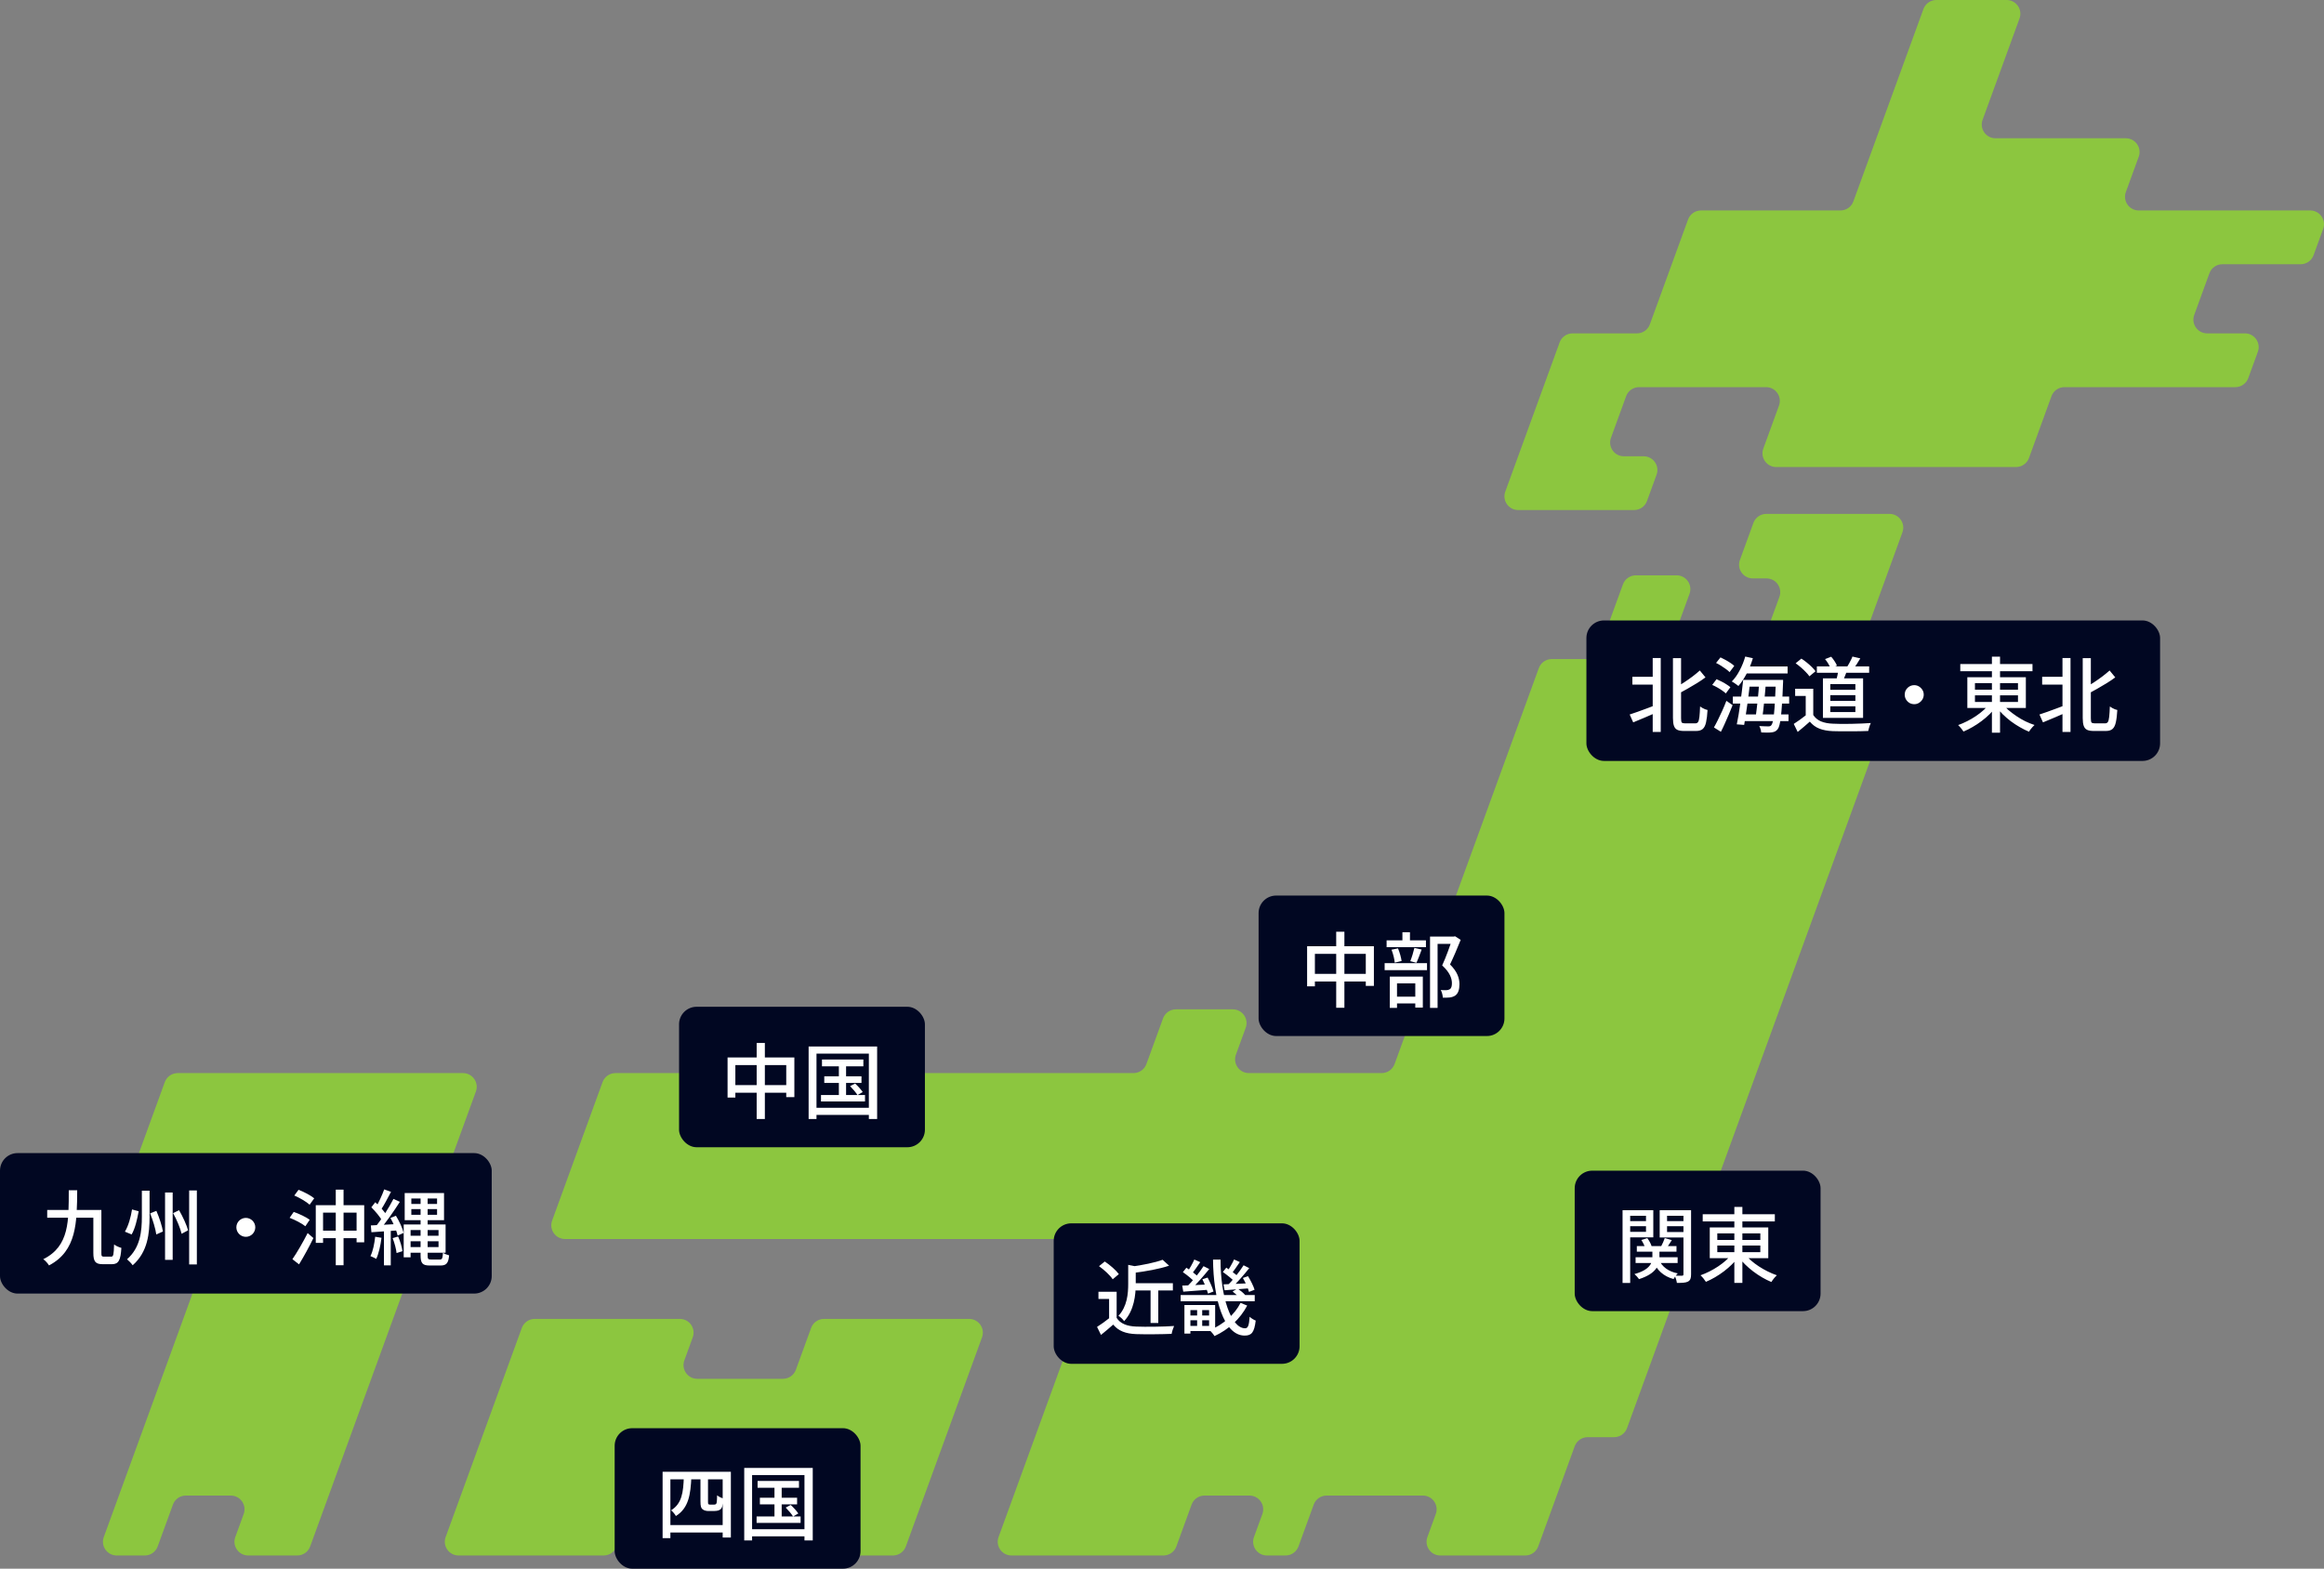
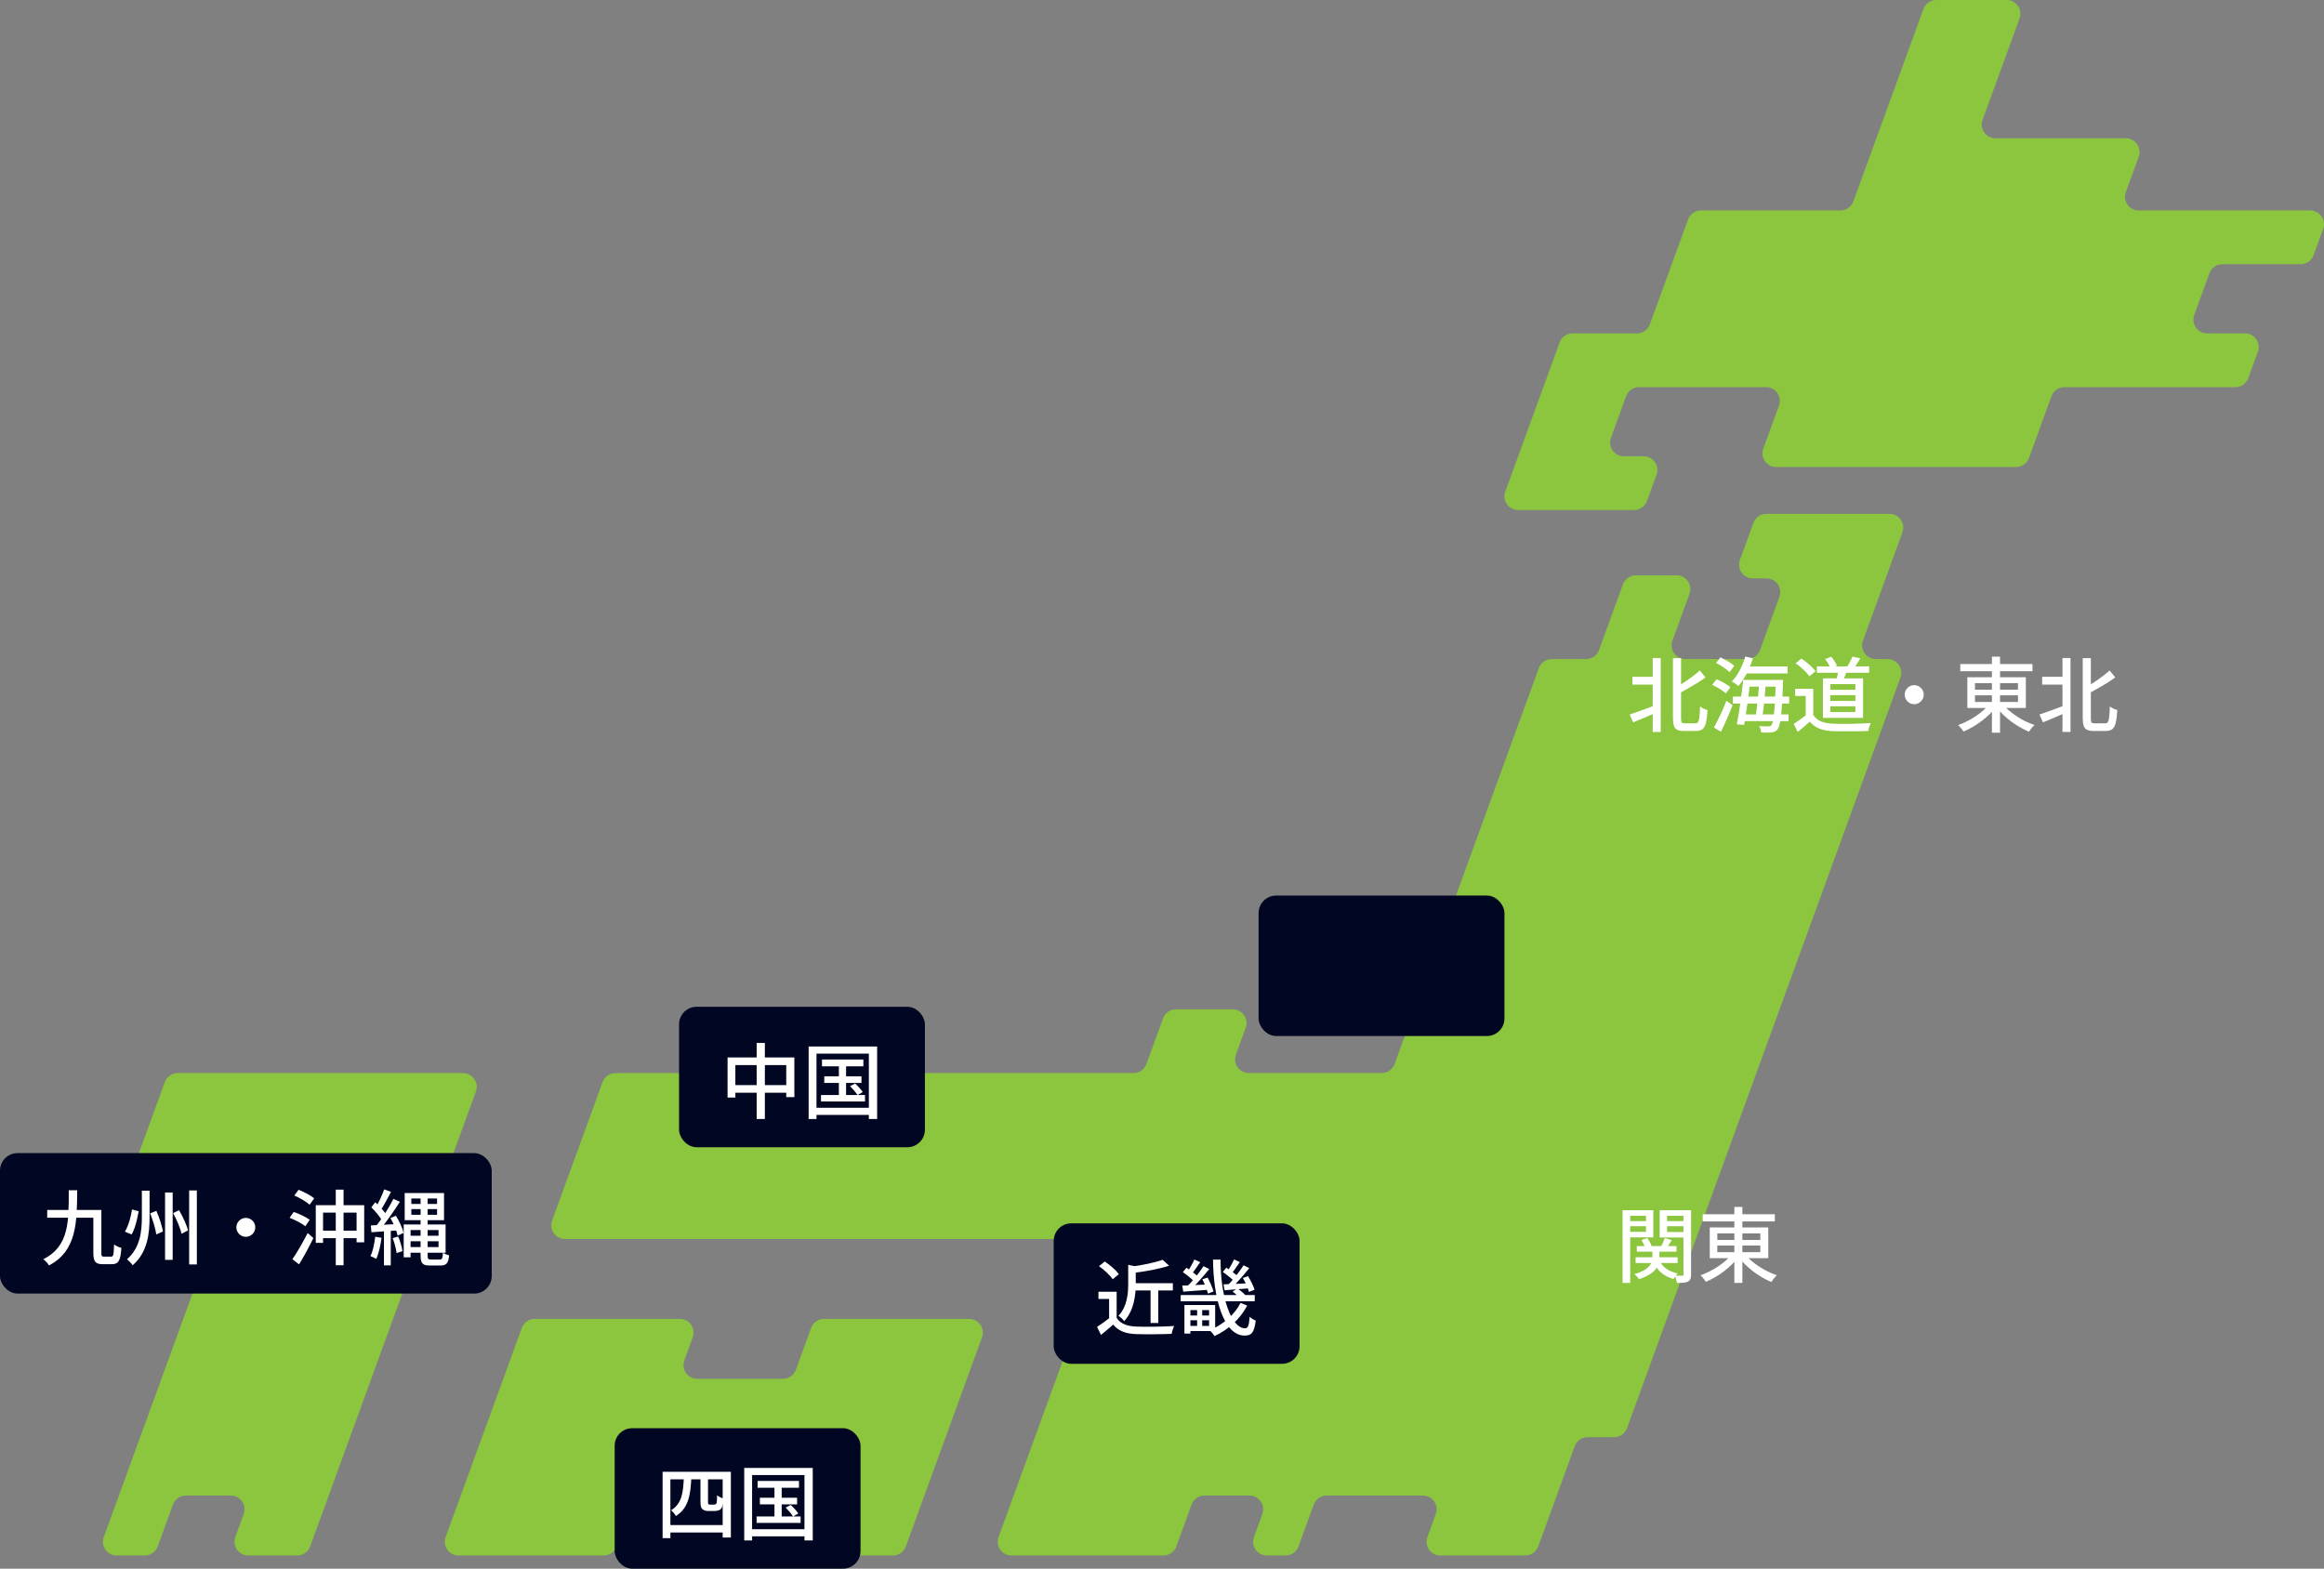
<svg xmlns="http://www.w3.org/2000/svg" width="397" height="268" viewBox="0 0 397 268" fill="none">
  <rect x="0" y="0" width="397" height="268" fill="#808080" stroke="none" />
  <path d="M64.552 183.331L64.552 183.331H30.356C29.369 183.331 28.487 183.948 28.149 184.875L17.144 215.089C16.586 216.62 17.721 218.239 19.351 218.239H30.532C32.162 218.239 33.296 219.858 32.739 221.389L17.729 262.596C17.171 264.126 18.306 265.745 19.936 265.745H24.729C25.716 265.745 26.598 265.128 26.936 264.201L29.54 257.053C29.877 256.125 30.759 255.508 31.747 255.508H39.421C41.052 255.508 42.186 257.127 41.629 258.658L40.194 262.596C39.637 264.126 40.771 265.745 42.401 265.745H50.777C51.765 265.745 52.647 265.128 52.985 264.201L81.294 186.481C81.852 184.95 80.718 183.331 79.087 183.331H64.552Z" fill="#8CC63F" />
  <path d="M138.559 226.87L135.956 234.016C135.618 234.944 134.736 235.561 133.748 235.561H119.112C117.482 235.561 116.347 233.942 116.905 232.411L118.339 228.475C118.896 226.945 117.762 225.326 116.131 225.326H91.348C90.361 225.326 89.479 225.943 89.141 226.87L76.128 262.595C75.57 264.126 76.705 265.745 78.335 265.745H103.118C104.106 265.745 104.988 265.128 105.325 264.2L107.929 257.052C108.267 256.125 109.149 255.508 110.136 255.508H124.773C126.403 255.508 127.538 257.127 126.98 258.657L125.546 262.595C124.988 264.126 126.123 265.745 127.753 265.745H152.535C153.523 265.745 154.405 265.128 154.742 264.2L167.755 228.475C168.313 226.945 167.178 225.326 165.548 225.326H140.766C139.779 225.326 138.897 225.943 138.559 226.87Z" fill="#8CC63F" />
  <path d="M395.22 43.6L396.856 39.107C397.414 37.576 396.28 35.957 394.649 35.957H365.36C363.73 35.957 362.595 34.338 363.153 32.807L365.351 26.772C365.909 25.241 364.775 23.622 363.144 23.622H340.886C339.256 23.622 338.122 22.003 338.679 20.472L344.989 3.15C345.547 1.619 344.412 0 342.782 0H330.781C329.793 0 328.911 0.617 328.574 1.544L320.532 23.622L316.601 34.413C316.263 35.34 315.381 35.957 314.394 35.957H290.572C289.584 35.957 288.702 36.574 288.365 37.501L281.841 55.411C281.503 56.338 280.621 56.955 279.634 56.955H268.633C267.645 56.955 266.763 57.572 266.425 58.499L257.141 83.989C256.583 85.52 257.717 87.139 259.348 87.139H279.142C280.129 87.139 281.011 86.522 281.349 85.594L282.985 81.102C283.543 79.571 282.409 77.952 280.778 77.952H277.402C275.771 77.952 274.637 76.333 275.195 74.802L277.787 67.685C278.125 66.758 279.007 66.141 279.994 66.141H301.69C303.32 66.141 304.454 67.76 303.897 69.29L301.22 76.64C300.662 78.171 301.797 79.79 303.427 79.79H344.395C345.382 79.79 346.264 79.173 346.602 78.246L350.448 67.685C350.786 66.758 351.668 66.141 352.656 66.141H366.499L366.499 66.142H381.855C382.842 66.142 383.724 65.525 384.062 64.597L385.699 60.105C386.256 58.574 385.122 56.955 383.492 56.955H377.04C375.41 56.955 374.275 55.336 374.833 53.805L377.425 46.688C377.763 45.761 378.645 45.144 379.633 45.144H393.013C394 45.144 394.882 44.527 395.22 43.6Z" fill="#8CC63F" />
  <path d="M231.288 163.253H224.324C223.337 163.253 222.455 163.87 222.117 164.797L220.481 169.29C219.923 170.821 221.057 172.44 222.688 172.44H229.652C230.639 172.44 231.521 171.823 231.859 170.896L233.495 166.403C234.053 164.872 232.918 163.253 231.288 163.253Z" fill="#8CC63F" />
  <path d="M324.985 90.944C325.543 89.413 324.408 87.794 322.778 87.794H301.734C300.746 87.794 299.864 88.412 299.527 89.339L297.221 95.669C296.663 97.2 297.798 98.818 299.428 98.818H301.762C303.393 98.818 304.527 100.437 303.969 101.968L300.66 111.053C300.323 111.98 299.441 112.597 298.453 112.597H287.908C286.278 112.597 285.143 110.978 285.701 109.447L288.616 101.443C289.174 99.912 288.039 98.293 286.409 98.293H279.445C278.458 98.293 277.576 98.91 277.238 99.838L273.153 111.053C272.815 111.98 271.933 112.597 270.946 112.597H265.078C264.091 112.597 263.209 113.214 262.871 114.141L238.231 181.787C237.893 182.714 237.011 183.332 236.023 183.332H213.95L213.95 183.331H213.335C211.704 183.331 210.57 181.712 211.127 180.182L212.8 175.588C213.358 174.058 212.224 172.439 210.593 172.439H200.886C199.898 172.439 199.016 173.056 198.679 173.983L195.836 181.787C195.498 182.714 194.616 183.331 193.629 183.331H105.139C104.152 183.331 103.27 183.948 102.932 184.876L94.317 208.528C93.759 210.058 94.893 211.677 96.524 211.677H185.772C187.403 211.677 188.537 213.296 187.98 214.827L170.58 262.596C170.022 264.126 171.156 265.745 172.787 265.745H198.746C199.733 265.745 200.615 265.128 200.953 264.201L203.557 257.053C203.894 256.126 204.776 255.508 205.764 255.508H213.438C215.069 255.508 216.203 257.127 215.646 258.658L214.211 262.596C213.654 264.126 214.788 265.745 216.418 265.745H219.605C220.593 265.745 221.475 265.128 221.812 264.201L224.416 257.053C224.754 256.126 225.636 255.508 226.623 255.508H243.064C244.694 255.508 245.829 257.127 245.271 258.658L243.837 262.596C243.279 264.126 244.414 265.745 246.044 265.745H260.56C261.547 265.745 262.429 265.128 262.767 264.201L269.004 247.078C269.342 246.151 270.224 245.534 271.211 245.534H275.73C276.717 245.534 277.599 244.917 277.937 243.99L324.65 115.747C325.208 114.216 324.073 112.597 322.443 112.597H320.452C318.822 112.597 317.688 110.978 318.245 109.447L324.985 90.944Z" fill="#8CC63F" />
-   <rect x="271" y="106" width="98" height="24" rx="3" fill="#010722" />
  <path d="M278.854 115.628H282.984V116.958H278.854V115.628ZM285.784 112.436H287.17V122.698C287.17 123.071 287.207 123.314 287.282 123.426C287.366 123.529 287.548 123.58 287.828 123.58C287.893 123.58 288.005 123.58 288.164 123.58C288.332 123.58 288.514 123.58 288.71 123.58C288.906 123.58 289.088 123.58 289.256 123.58C289.424 123.58 289.545 123.58 289.62 123.58C289.825 123.58 289.979 123.501 290.082 123.342C290.185 123.174 290.259 122.88 290.306 122.46C290.353 122.04 290.39 121.452 290.418 120.696C290.53 120.78 290.661 120.864 290.81 120.948C290.959 121.032 291.113 121.107 291.272 121.172C291.431 121.228 291.571 121.27 291.692 121.298C291.645 122.166 291.561 122.866 291.44 123.398C291.328 123.921 291.141 124.299 290.88 124.532C290.619 124.765 290.241 124.882 289.746 124.882C289.671 124.882 289.536 124.882 289.34 124.882C289.144 124.882 288.929 124.882 288.696 124.882C288.463 124.882 288.248 124.882 288.052 124.882C287.865 124.882 287.735 124.882 287.66 124.882C287.175 124.882 286.797 124.817 286.526 124.686C286.255 124.555 286.064 124.327 285.952 124C285.84 123.683 285.784 123.239 285.784 122.67V112.436ZM282.326 112.422H283.698V125.05H282.326V112.422ZM290.376 114.55L291.342 115.726C290.894 116.062 290.404 116.393 289.872 116.72C289.34 117.047 288.794 117.369 288.234 117.686C287.683 118.003 287.142 118.302 286.61 118.582C286.563 118.433 286.484 118.255 286.372 118.05C286.269 117.845 286.171 117.677 286.078 117.546C286.591 117.266 287.109 116.958 287.632 116.622C288.155 116.277 288.654 115.927 289.13 115.572C289.606 115.208 290.021 114.867 290.376 114.55ZM278.392 122.068C278.775 121.947 279.213 121.797 279.708 121.62C280.203 121.443 280.725 121.251 281.276 121.046C281.836 120.841 282.396 120.631 282.956 120.416L283.208 121.62C282.489 121.937 281.757 122.255 281.01 122.572C280.273 122.88 279.601 123.16 278.994 123.412L278.392 122.068ZM297.95 113.864H305.37V115.054H297.95V113.864ZM298.314 116.16H303.746V117.308H298.314V116.16ZM296.018 119.002H305.636V120.206H296.018V119.002ZM297.614 122.054H305.524V123.202H297.614V122.054ZM298.132 112.17L299.434 112.45C299.163 113.374 298.809 114.256 298.37 115.096C297.931 115.927 297.465 116.627 296.97 117.196C296.886 117.121 296.774 117.037 296.634 116.944C296.503 116.841 296.363 116.743 296.214 116.65C296.074 116.557 295.948 116.482 295.836 116.426C296.34 115.922 296.788 115.292 297.18 114.536C297.581 113.78 297.899 112.991 298.132 112.17ZM297.782 116.16H299C298.935 116.785 298.86 117.443 298.776 118.134C298.692 118.825 298.603 119.52 298.51 120.22C298.417 120.911 298.319 121.569 298.216 122.194C298.123 122.819 298.034 123.37 297.95 123.846L296.69 123.748C296.793 123.263 296.895 122.712 296.998 122.096C297.101 121.471 297.199 120.817 297.292 120.136C297.385 119.445 297.474 118.764 297.558 118.092C297.642 117.411 297.717 116.767 297.782 116.16ZM300.512 116.608H301.66C301.623 117.093 301.581 117.611 301.534 118.162C301.487 118.703 301.436 119.245 301.38 119.786C301.324 120.327 301.268 120.845 301.212 121.34C301.156 121.825 301.1 122.255 301.044 122.628H299.896C299.952 122.236 300.008 121.797 300.064 121.312C300.129 120.817 300.19 120.299 300.246 119.758C300.302 119.207 300.353 118.666 300.4 118.134C300.447 117.593 300.484 117.084 300.512 116.608ZM303.368 116.16H304.6C304.6 116.16 304.6 116.202 304.6 116.286C304.6 116.361 304.6 116.445 304.6 116.538C304.6 116.622 304.595 116.692 304.586 116.748C304.539 118.092 304.483 119.231 304.418 120.164C304.362 121.088 304.297 121.849 304.222 122.446C304.157 123.043 304.077 123.51 303.984 123.846C303.9 124.182 303.797 124.425 303.676 124.574C303.536 124.761 303.382 124.891 303.214 124.966C303.046 125.05 302.855 125.101 302.64 125.12C302.435 125.148 302.173 125.162 301.856 125.162C301.539 125.162 301.207 125.153 300.862 125.134C300.853 124.966 300.815 124.779 300.75 124.574C300.694 124.369 300.619 124.191 300.526 124.042C300.862 124.061 301.17 124.075 301.45 124.084C301.73 124.093 301.94 124.098 302.08 124.098C302.201 124.098 302.299 124.084 302.374 124.056C302.458 124.028 302.533 123.972 302.598 123.888C302.691 123.776 302.775 123.566 302.85 123.258C302.925 122.95 302.99 122.507 303.046 121.928C303.111 121.34 303.167 120.598 303.214 119.702C303.27 118.797 303.321 117.705 303.368 116.426V116.16ZM293.148 113.262L293.904 112.31C294.175 112.431 294.459 112.576 294.758 112.744C295.066 112.912 295.351 113.085 295.612 113.262C295.873 113.43 296.088 113.598 296.256 113.766L295.458 114.83C295.299 114.662 295.089 114.485 294.828 114.298C294.576 114.111 294.301 113.925 294.002 113.738C293.713 113.551 293.428 113.393 293.148 113.262ZM292.49 117.014L293.232 116.034C293.503 116.146 293.787 116.281 294.086 116.44C294.394 116.589 294.679 116.753 294.94 116.93C295.211 117.098 295.43 117.257 295.598 117.406L294.814 118.47C294.655 118.311 294.445 118.143 294.184 117.966C293.932 117.789 293.657 117.616 293.358 117.448C293.059 117.28 292.77 117.135 292.49 117.014ZM292.784 124.28C292.999 123.907 293.227 123.473 293.47 122.978C293.722 122.474 293.974 121.942 294.226 121.382C294.478 120.822 294.707 120.271 294.912 119.73L295.976 120.472C295.789 120.967 295.579 121.48 295.346 122.012C295.122 122.544 294.893 123.067 294.66 123.58C294.436 124.093 294.207 124.574 293.974 125.022L292.784 124.28ZM310.368 113.85H319.3V114.942H310.368V113.85ZM314.05 114.368L315.548 114.466C315.427 114.839 315.291 115.203 315.142 115.558C315.002 115.913 314.876 116.216 314.764 116.468L313.672 116.272C313.747 115.992 313.821 115.675 313.896 115.32C313.971 114.956 314.022 114.639 314.05 114.368ZM316.444 112.17L317.788 112.478C317.601 112.795 317.41 113.108 317.214 113.416C317.018 113.715 316.831 113.971 316.654 114.186L315.548 113.906C315.651 113.747 315.758 113.565 315.87 113.36C315.982 113.155 316.089 112.949 316.192 112.744C316.304 112.529 316.388 112.338 316.444 112.17ZM311.768 112.604L312.818 112.198C313.023 112.431 313.219 112.693 313.406 112.982C313.593 113.262 313.723 113.509 313.798 113.724L312.706 114.186C312.631 113.962 312.505 113.701 312.328 113.402C312.151 113.103 311.964 112.837 311.768 112.604ZM309.752 117.672V122.726H308.464V118.904H306.658V117.672H309.752ZM309.752 122.152C310.069 122.637 310.508 123.001 311.068 123.244C311.637 123.477 312.309 123.608 313.084 123.636C313.485 123.655 313.961 123.669 314.512 123.678C315.063 123.678 315.646 123.673 316.262 123.664C316.878 123.645 317.475 123.627 318.054 123.608C318.633 123.589 319.141 123.561 319.58 123.524C319.524 123.627 319.468 123.762 319.412 123.93C319.356 124.089 319.305 124.252 319.258 124.42C319.211 124.588 319.174 124.742 319.146 124.882C318.745 124.901 318.278 124.915 317.746 124.924C317.223 124.933 316.677 124.938 316.108 124.938C315.548 124.947 315.002 124.947 314.47 124.938C313.938 124.938 313.471 124.929 313.07 124.91C312.183 124.873 311.423 124.728 310.788 124.476C310.163 124.233 309.621 123.837 309.164 123.286C308.847 123.575 308.515 123.865 308.17 124.154C307.834 124.443 307.475 124.742 307.092 125.05L306.42 123.678C306.747 123.473 307.097 123.235 307.47 122.964C307.853 122.693 308.212 122.423 308.548 122.152H309.752ZM306.742 113.318L307.722 112.52C308.021 112.707 308.324 112.926 308.632 113.178C308.949 113.43 309.239 113.687 309.5 113.948C309.761 114.209 309.976 114.452 310.144 114.676L309.094 115.544C308.945 115.32 308.739 115.077 308.478 114.816C308.226 114.545 307.946 114.279 307.638 114.018C307.339 113.757 307.041 113.523 306.742 113.318ZM312.664 118.764V119.744H316.948V118.764H312.664ZM312.664 120.668V121.648H316.948V120.668H312.664ZM312.664 116.874V117.854H316.948V116.874H312.664ZM311.404 115.894H318.264V122.642H311.404V115.894ZM327 117.056C327.299 117.056 327.569 117.131 327.812 117.28C328.055 117.429 328.251 117.625 328.4 117.868C328.549 118.101 328.624 118.372 328.624 118.68C328.624 118.969 328.549 119.24 328.4 119.492C328.251 119.735 328.055 119.931 327.812 120.08C327.579 120.229 327.308 120.304 327 120.304C326.711 120.304 326.44 120.234 326.188 120.094C325.945 119.945 325.749 119.749 325.6 119.506C325.451 119.254 325.376 118.979 325.376 118.68C325.376 118.381 325.446 118.111 325.586 117.868C325.735 117.625 325.931 117.429 326.174 117.28C326.426 117.131 326.701 117.056 327 117.056ZM334.868 113.444H347.202V114.676H334.868V113.444ZM340.272 112.184H341.658V125.176H340.272V112.184ZM339.908 120.192L341.028 120.668C340.701 121.125 340.323 121.569 339.894 121.998C339.465 122.418 339.003 122.815 338.508 123.188C338.013 123.561 337.505 123.897 336.982 124.196C336.459 124.504 335.937 124.765 335.414 124.98C335.349 124.868 335.26 124.742 335.148 124.602C335.045 124.471 334.933 124.336 334.812 124.196C334.7 124.065 334.597 123.958 334.504 123.874C335.008 123.697 335.517 123.477 336.03 123.216C336.553 122.955 337.057 122.661 337.542 122.334C338.027 122.007 338.471 121.662 338.872 121.298C339.273 120.934 339.619 120.565 339.908 120.192ZM342.05 120.234C342.349 120.607 342.703 120.971 343.114 121.326C343.534 121.681 343.987 122.021 344.472 122.348C344.957 122.675 345.461 122.969 345.984 123.23C346.507 123.482 347.029 123.692 347.552 123.86C347.449 123.953 347.337 124.065 347.216 124.196C347.095 124.336 346.978 124.476 346.866 124.616C346.763 124.756 346.675 124.887 346.6 125.008C346.087 124.793 345.564 124.532 345.032 124.224C344.509 123.925 343.996 123.589 343.492 123.216C342.997 122.833 342.535 122.432 342.106 122.012C341.686 121.583 341.308 121.149 340.972 120.71L342.05 120.234ZM337.374 118.792V119.926H344.724V118.792H337.374ZM337.374 116.706V117.826H344.724V116.706H337.374ZM336.072 115.698H346.068V120.948H336.072V115.698ZM348.854 115.628H352.984V116.958H348.854V115.628ZM355.784 112.436H357.17V122.698C357.17 123.071 357.207 123.314 357.282 123.426C357.366 123.529 357.548 123.58 357.828 123.58C357.893 123.58 358.005 123.58 358.164 123.58C358.332 123.58 358.514 123.58 358.71 123.58C358.906 123.58 359.088 123.58 359.256 123.58C359.424 123.58 359.545 123.58 359.62 123.58C359.825 123.58 359.979 123.501 360.082 123.342C360.185 123.174 360.259 122.88 360.306 122.46C360.353 122.04 360.39 121.452 360.418 120.696C360.53 120.78 360.661 120.864 360.81 120.948C360.959 121.032 361.113 121.107 361.272 121.172C361.431 121.228 361.571 121.27 361.692 121.298C361.645 122.166 361.561 122.866 361.44 123.398C361.328 123.921 361.141 124.299 360.88 124.532C360.619 124.765 360.241 124.882 359.746 124.882C359.671 124.882 359.536 124.882 359.34 124.882C359.144 124.882 358.929 124.882 358.696 124.882C358.463 124.882 358.248 124.882 358.052 124.882C357.865 124.882 357.735 124.882 357.66 124.882C357.175 124.882 356.797 124.817 356.526 124.686C356.255 124.555 356.064 124.327 355.952 124C355.84 123.683 355.784 123.239 355.784 122.67V112.436ZM352.326 112.422H353.698V125.05H352.326V112.422ZM360.376 114.55L361.342 115.726C360.894 116.062 360.404 116.393 359.872 116.72C359.34 117.047 358.794 117.369 358.234 117.686C357.683 118.003 357.142 118.302 356.61 118.582C356.563 118.433 356.484 118.255 356.372 118.05C356.269 117.845 356.171 117.677 356.078 117.546C356.591 117.266 357.109 116.958 357.632 116.622C358.155 116.277 358.654 115.927 359.13 115.572C359.606 115.208 360.021 114.867 360.376 114.55ZM348.392 122.068C348.775 121.947 349.213 121.797 349.708 121.62C350.203 121.443 350.725 121.251 351.276 121.046C351.836 120.841 352.396 120.631 352.956 120.416L353.208 121.62C352.489 121.937 351.757 122.255 351.01 122.572C350.273 122.88 349.601 123.16 348.994 123.412L348.392 122.068Z" fill="white" />
-   <rect x="269" y="200" width="42" height="24" rx="3" fill="#010722" />
  <path d="M279.612 212.89H286.388V213.842H279.612V212.89ZM279.402 214.794H286.584V215.774H279.402V214.794ZM282.272 213.352H283.476V214.794C283.476 216.068 283.014 217.566 279.99 218.532C279.822 218.28 279.472 217.888 279.206 217.664C281.95 216.922 282.272 215.648 282.272 214.766V213.352ZM283.406 215.214C283.896 216.404 285.002 217.244 286.612 217.552C286.36 217.776 286.038 218.224 285.884 218.518C284.148 218.042 282.986 216.964 282.412 215.424L283.406 215.214ZM280.382 211.84L281.404 211.532C281.726 211.952 282.034 212.526 282.146 212.932L281.054 213.268C280.956 212.862 280.676 212.274 280.382 211.84ZM284.386 211.518L285.59 211.868C285.24 212.414 284.876 212.974 284.596 213.352L283.714 213.03C283.952 212.596 284.246 211.952 284.386 211.518ZM277.848 208.62H281.6V209.488H277.848V208.62ZM284.288 208.62H288.068V209.488H284.288V208.62ZM287.578 206.758H288.88V217.706C288.88 218.364 288.768 218.728 288.348 218.952C287.956 219.162 287.34 219.176 286.458 219.176C286.416 218.84 286.248 218.266 286.094 217.93C286.626 217.958 287.172 217.958 287.34 217.944C287.522 217.944 287.578 217.874 287.578 217.692V206.758ZM277.96 206.758H282.426V211.392H277.96V210.454H281.18V207.71H277.96V206.758ZM288.236 206.758V207.71H284.778V210.482H288.236V211.42H283.518V206.758H288.236ZM277.176 206.758H278.478V219.19H277.176V206.758ZM290.868 207.444H303.188V208.676H290.868V207.444ZM296.272 206.198H297.644V219.176H296.272V206.198ZM295.894 214.206L297.014 214.682C295.712 216.488 293.486 218.126 291.414 218.994C291.204 218.658 290.798 218.14 290.49 217.874C292.534 217.16 294.76 215.718 295.894 214.206ZM298.05 214.234C299.212 215.732 301.48 217.174 303.538 217.874C303.23 218.14 302.81 218.658 302.6 219.022C300.528 218.168 298.274 216.502 296.972 214.71L298.05 214.234ZM293.36 212.792V213.926H300.71V212.792H293.36ZM293.36 210.72V211.84H300.71V210.72H293.36ZM292.072 209.698H302.068V214.948H292.072V209.698Z" fill="white" />
  <rect x="215" y="153" width="42" height="24" rx="3" fill="#010722" />
-   <path d="M223.288 161.662H234.698V168.438H233.312V162.964H224.618V168.508H223.288V161.662ZM223.988 166.38H234.096V167.682H223.988V166.38ZM228.258 159.184H229.658V172.176H228.258V159.184ZM244.288 160.01H248.432V161.256H245.576V172.19H244.288V160.01ZM236.868 160.654H243.588V161.816H236.868V160.654ZM236.532 164.546H243.77V165.75H236.532V164.546ZM239.57 159.268H240.858V161.368H239.57V159.268ZM237.708 162.25L238.814 162.026C239.108 162.698 239.346 163.594 239.43 164.182L238.254 164.462C238.212 163.86 237.988 162.95 237.708 162.25ZM241.614 161.942L242.86 162.222C242.552 163.034 242.244 163.902 241.964 164.49L240.914 164.21C241.166 163.594 241.46 162.628 241.614 161.942ZM237.876 170.272H242.356V171.434H237.876V170.272ZM237.414 166.842H243.056V172.134H241.768V168.004H238.646V172.19H237.414V166.842ZM248.096 160.01H248.348L248.558 159.954L249.524 160.57C248.992 161.9 248.306 163.524 247.704 164.77C249.006 166.058 249.3 167.164 249.314 168.13C249.314 169.068 249.09 169.74 248.586 170.09C248.32 170.258 248.012 170.37 247.648 170.412C247.312 170.454 246.878 170.454 246.472 170.44C246.458 170.076 246.332 169.516 246.122 169.138C246.486 169.166 246.836 169.18 247.088 169.166C247.298 169.152 247.494 169.11 247.648 169.012C247.928 168.844 248.026 168.48 248.026 167.976C248.026 167.15 247.662 166.114 246.36 164.938C247.018 163.538 247.718 161.508 248.096 160.444V160.01Z" fill="white" />
  <rect x="180" y="209" width="42" height="24" rx="3" fill="#010722" />
  <path d="M193.44 219.23H200.356V220.462H193.44V219.23ZM196.548 219.776H197.864V226.02H196.548V219.776ZM192.726 216.094L194.35 216.416C194.336 216.542 194.238 216.598 194.014 216.64V219.356C194.014 221.204 193.748 223.892 192.026 225.712C191.858 225.432 191.368 224.97 191.06 224.802C192.558 223.192 192.726 221.022 192.726 219.328V216.094ZM198.606 215.226L199.712 216.234C198.032 216.808 195.68 217.214 193.65 217.466C193.58 217.158 193.398 216.682 193.244 216.402C195.162 216.136 197.346 215.702 198.606 215.226ZM190.752 220.686V225.726H189.464V221.918H187.644V220.686H190.752ZM190.752 225.152C191.368 226.132 192.53 226.58 194.084 226.636C195.652 226.706 198.816 226.664 200.566 226.538C200.426 226.846 200.202 227.49 200.146 227.882C198.536 227.952 195.68 227.98 194.07 227.924C192.292 227.854 191.074 227.392 190.164 226.3C189.52 226.874 188.834 227.448 188.078 228.064L187.406 226.692C188.064 226.272 188.862 225.712 189.548 225.152H190.752ZM187.742 216.318L188.722 215.52C189.604 216.108 190.64 217.004 191.13 217.676L190.08 218.558C189.646 217.886 188.624 216.948 187.742 216.318ZM210.562 220.644L211.416 220.14C211.878 220.462 212.452 220.924 212.718 221.26L211.822 221.806C211.556 221.484 211.01 220.994 210.562 220.644ZM201.686 221.246H214.342V222.31H201.686V221.246ZM202.96 224.746H206.992V225.558H202.96V224.746ZM202.96 222.954H207.58V227.406H202.96V226.524H206.544V223.822H202.96V222.954ZM202.33 222.954H203.352V227.84H202.33V222.954ZM204.5 223.318H205.368V227.014H204.5V223.318ZM207.216 215.198H208.504C208.476 221.442 210.282 226.93 212.69 226.93C213.18 226.93 213.362 226.496 213.474 224.956C213.74 225.222 214.174 225.488 214.51 225.614C214.258 227.644 213.81 228.176 212.62 228.176C209.036 228.176 207.272 221.834 207.216 215.198ZM202.064 217.34L202.666 216.584C203.38 217.046 204.304 217.732 204.752 218.208L204.122 219.076C203.688 218.572 202.792 217.83 202.064 217.34ZM205.396 218.558L206.292 218.264C206.698 219.02 207.132 220.028 207.3 220.644L206.362 221.008C206.194 220.378 205.788 219.342 205.396 218.558ZM204.024 215.184L205.032 215.632C204.528 216.36 203.968 217.186 203.52 217.718L202.792 217.354C203.212 216.766 203.744 215.828 204.024 215.184ZM205.592 216.318L206.572 216.808C205.634 217.956 204.416 219.384 203.45 220.252L202.736 219.846C203.688 218.922 204.906 217.41 205.592 216.318ZM208.896 217.312L209.484 216.57C210.184 217.032 211.108 217.69 211.556 218.152L210.926 218.992C210.492 218.516 209.596 217.802 208.896 217.312ZM212.312 218.334L213.194 218.026C213.642 218.754 214.132 219.72 214.314 220.35L213.362 220.714C213.208 220.098 212.76 219.09 212.312 218.334ZM209.008 219.426C210.198 219.384 211.92 219.314 213.656 219.23V220.084C212.046 220.224 210.45 220.35 209.19 220.434L209.008 219.426ZM201.952 219.636C203.142 219.594 204.878 219.524 206.6 219.426V220.336C205.004 220.462 203.394 220.588 202.134 220.672L201.952 219.636ZM210.814 215.17L211.794 215.618C211.29 216.346 210.73 217.2 210.254 217.732L209.54 217.368C209.974 216.766 210.52 215.828 210.814 215.17ZM212.438 216.164L213.404 216.654C212.48 217.816 211.262 219.23 210.296 220.098L209.61 219.692C210.548 218.782 211.752 217.256 212.438 216.164ZM211.92 222.59L213.054 223.052C211.864 225.334 209.862 227.154 207.468 228.26C207.286 227.952 206.936 227.532 206.628 227.266C208.896 226.328 210.884 224.634 211.92 222.59Z" fill="white" />
  <rect x="116" y="172" width="42" height="24" rx="3" fill="#010722" />
  <path d="M124.288 180.662H135.698V187.438H134.312V181.964H125.618V187.508H124.288V180.662ZM124.988 185.38H135.096V186.682H124.988V185.38ZM129.258 178.184H130.658V191.176H129.258V178.184ZM140.416 181.012H147.486V182.174H140.416V181.012ZM140.808 183.882H147.164V185.016H140.808V183.882ZM140.248 187.074H147.766V188.18H140.248V187.074ZM143.3 181.376H144.532V187.662H143.3V181.376ZM145.218 185.562L146.072 185.114C146.548 185.534 147.108 186.164 147.374 186.57L146.478 187.088C146.226 186.668 145.68 186.024 145.218 185.562ZM138.134 178.786H149.838V191.176H148.424V180.004H139.478V191.176H138.134V178.786ZM138.862 189.258H149.082V190.476H138.862V189.258Z" fill="white" />
  <rect x="105" y="244" width="42" height="24" rx="3" fill="#010722" />
-   <path d="M113.19 251.444H124.852V262.672H123.452V252.732H114.52V262.784H113.19V251.444ZM113.89 260.544H124.194V261.818H113.89V260.544ZM119.658 252.34H120.946V256.554C120.946 256.792 120.96 256.946 121.03 256.988C121.1 257.03 121.212 257.058 121.338 257.058C121.45 257.058 121.716 257.058 121.87 257.058C122.01 257.058 122.178 257.044 122.248 257.002C122.318 256.96 122.402 256.876 122.43 256.68C122.472 256.484 122.486 256.036 122.5 255.462C122.738 255.672 123.186 255.896 123.522 256.008C123.48 256.568 123.438 257.212 123.34 257.478C123.242 257.73 123.074 257.898 122.822 258.01C122.598 258.108 122.234 258.15 121.954 258.15C121.73 258.15 121.226 258.15 121.016 258.15C120.68 258.15 120.274 258.066 120.022 257.856C119.77 257.646 119.658 257.38 119.658 256.484V252.34ZM116.816 252.312H118.104C117.978 255.35 117.628 257.66 115.458 259.004C115.304 258.696 114.926 258.248 114.632 258.024C116.494 256.904 116.732 254.916 116.816 252.312ZM129.416 253.012H136.486V254.174H129.416V253.012ZM129.808 255.882H136.164V257.016H129.808V255.882ZM129.248 259.074H136.766V260.18H129.248V259.074ZM132.3 253.376H133.532V259.662H132.3V253.376ZM134.218 257.562L135.072 257.114C135.548 257.534 136.108 258.164 136.374 258.57L135.478 259.088C135.226 258.668 134.68 258.024 134.218 257.562ZM127.134 250.786H138.838V263.176H137.424V252.004H128.478V263.176H127.134V250.786ZM127.862 261.258H138.082V262.476H127.862V261.258Z" fill="white" />
+   <path d="M113.19 251.444H124.852V262.672H123.452V252.732H114.52V262.784H113.19V251.444ZM113.89 260.544H124.194V261.818H113.89V260.544ZM119.658 252.34H120.946V256.554C120.946 256.792 120.96 256.946 121.03 256.988C121.1 257.03 121.212 257.058 121.338 257.058C121.45 257.058 121.716 257.058 121.87 257.058C122.01 257.058 122.178 257.044 122.248 257.002C122.318 256.96 122.402 256.876 122.43 256.68C122.472 256.484 122.486 256.036 122.5 255.462C122.738 255.672 123.186 255.896 123.522 256.008C123.48 256.568 123.438 257.212 123.34 257.478C123.242 257.73 123.074 257.898 122.822 258.01C122.598 258.108 122.234 258.15 121.954 258.15C121.73 258.15 121.226 258.15 121.016 258.15C120.68 258.15 120.274 258.066 120.022 257.856C119.77 257.646 119.658 257.38 119.658 256.484V252.34ZM116.816 252.312H118.104C117.978 255.35 117.628 257.66 115.458 259.004C115.304 258.696 114.926 258.248 114.632 258.024C116.494 256.904 116.732 254.916 116.816 252.312ZM129.416 253.012H136.486V254.174H129.416V253.012ZM129.808 255.882H136.164V257.016H129.808V255.882ZM129.248 259.074H136.766V260.18H129.248V259.074ZM132.3 253.376H133.532V259.662H132.3V253.376ZM134.218 257.562L135.072 257.114C135.548 257.534 136.108 258.164 136.374 258.57L135.478 259.088C135.226 258.668 134.68 258.024 134.218 257.562ZM127.134 250.786H138.838V263.176H137.424V252.004H128.478V263.176H127.134V250.786ZM127.862 261.258H138.082V262.476H127.862V261.258" fill="white" />
  <rect y="197" width="84" height="24" rx="3" fill="#010722" />
  <path d="M11.746 203.352H13.188C13.146 208.812 13.132 213.698 8.372 216.19C8.176 215.854 7.742 215.364 7.392 215.126C11.9 212.9 11.732 208.49 11.746 203.352ZM8.064 206.712H16.716V208.042H8.064V206.712ZM15.946 206.712H17.318V214.062C17.318 214.594 17.374 214.692 17.78 214.692C17.948 214.692 18.774 214.692 18.998 214.692C19.376 214.692 19.432 214.342 19.488 212.606C19.796 212.858 20.356 213.096 20.734 213.194C20.608 215.294 20.258 215.98 19.124 215.98C18.858 215.98 17.808 215.98 17.556 215.98C16.338 215.98 15.946 215.574 15.946 214.048V206.712ZM24.234 203.422H25.55V207.818C25.55 210.716 25.256 213.88 22.666 216.162C22.456 215.854 21.994 215.378 21.7 215.14C23.996 213.124 24.234 210.338 24.234 207.818V203.422ZM28.196 203.73H29.498V215.238H28.196V203.73ZM32.312 203.38H33.628V216.022H32.312V203.38ZM22.554 206.628L23.688 206.936C23.45 208.252 23.086 209.89 22.484 210.898L21.336 210.422C21.938 209.428 22.358 207.916 22.554 206.628ZM25.648 207.3L26.712 206.866C27.216 208.014 27.692 209.484 27.832 210.394L26.698 210.898C26.572 209.974 26.124 208.462 25.648 207.3ZM29.568 207.258L30.59 206.754C31.22 207.846 31.892 209.274 32.116 210.198L31.024 210.786C30.814 209.862 30.198 208.378 29.568 207.258ZM42 208.07C42.882 208.07 43.61 208.798 43.61 209.68C43.61 210.576 42.882 211.304 42 211.304C41.104 211.304 40.376 210.576 40.376 209.68C40.376 208.798 41.104 208.07 42 208.07ZM53.942 205.9H62.216V212.242H60.914V207.174H55.188V212.34H53.942V205.9ZM57.358 203.24H58.688V216.162H57.358V203.24ZM54.586 210.254H61.488V211.528H54.586V210.254ZM50.274 204.248L51.002 203.268C51.912 203.618 53.088 204.234 53.676 204.724L52.892 205.816C52.346 205.312 51.198 204.64 50.274 204.248ZM49.476 208.056L50.176 207.048C51.1 207.37 52.304 207.93 52.906 208.392L52.164 209.498C51.604 209.036 50.428 208.42 49.476 208.056ZM49.952 215.126C50.694 214.062 51.744 212.256 52.556 210.66L53.536 211.514C52.822 212.998 51.898 214.678 51.086 216.008L49.952 215.126ZM69.608 211.122H75.334V212.06H69.608V211.122ZM70.266 206.572V207.538H74.662V206.572H70.266ZM70.266 204.752V205.69H74.662V204.752H70.266ZM69.132 203.828H75.852V208.462H69.132V203.828ZM71.848 204.22H73.052V214.468C73.052 215.07 73.122 215.182 73.612 215.182C73.822 215.182 74.9 215.182 75.166 215.182C75.53 215.182 75.614 214.944 75.67 214.02C75.936 214.216 76.384 214.384 76.72 214.468C76.608 215.77 76.272 216.204 75.264 216.204C74.984 216.204 73.682 216.204 73.416 216.204C72.184 216.204 71.848 215.84 71.848 214.454V204.22ZM68.964 209.19H70.14V214.804H68.964V209.19ZM69.664 209.19H76.118V214.02H69.664V213.054H74.914V210.142H69.664V209.19ZM65.632 203.198L66.794 203.618C66.248 204.668 65.59 205.928 65.058 206.712L64.162 206.334C64.666 205.508 65.296 204.15 65.632 203.198ZM67.214 204.822L68.306 205.326C67.312 206.88 65.954 208.854 64.89 210.058L64.106 209.624C65.156 208.378 66.458 206.306 67.214 204.822ZM63.434 206.264L64.106 205.396C64.848 206.068 65.702 206.992 66.052 207.65L65.324 208.644C64.988 207.972 64.162 206.978 63.434 206.264ZM66.696 208.084L67.634 207.706C68.208 208.63 68.768 209.848 68.95 210.632L67.928 211.094C67.76 210.296 67.242 209.036 66.696 208.084ZM63.35 209.358C64.582 209.302 66.36 209.204 68.11 209.106L68.124 210.198C66.444 210.324 64.75 210.436 63.448 210.52L63.35 209.358ZM67.074 211.528L68.012 211.248C68.376 212.046 68.656 213.082 68.754 213.754L67.746 214.076C67.676 213.39 67.396 212.34 67.074 211.528ZM64.092 211.29L65.17 211.472C65.002 212.816 64.694 214.174 64.274 215.07C64.05 214.93 63.546 214.706 63.28 214.594C63.714 213.754 63.952 212.494 64.092 211.29ZM65.59 209.918H66.752V216.176H65.59V209.918Z" fill="white" />
</svg>